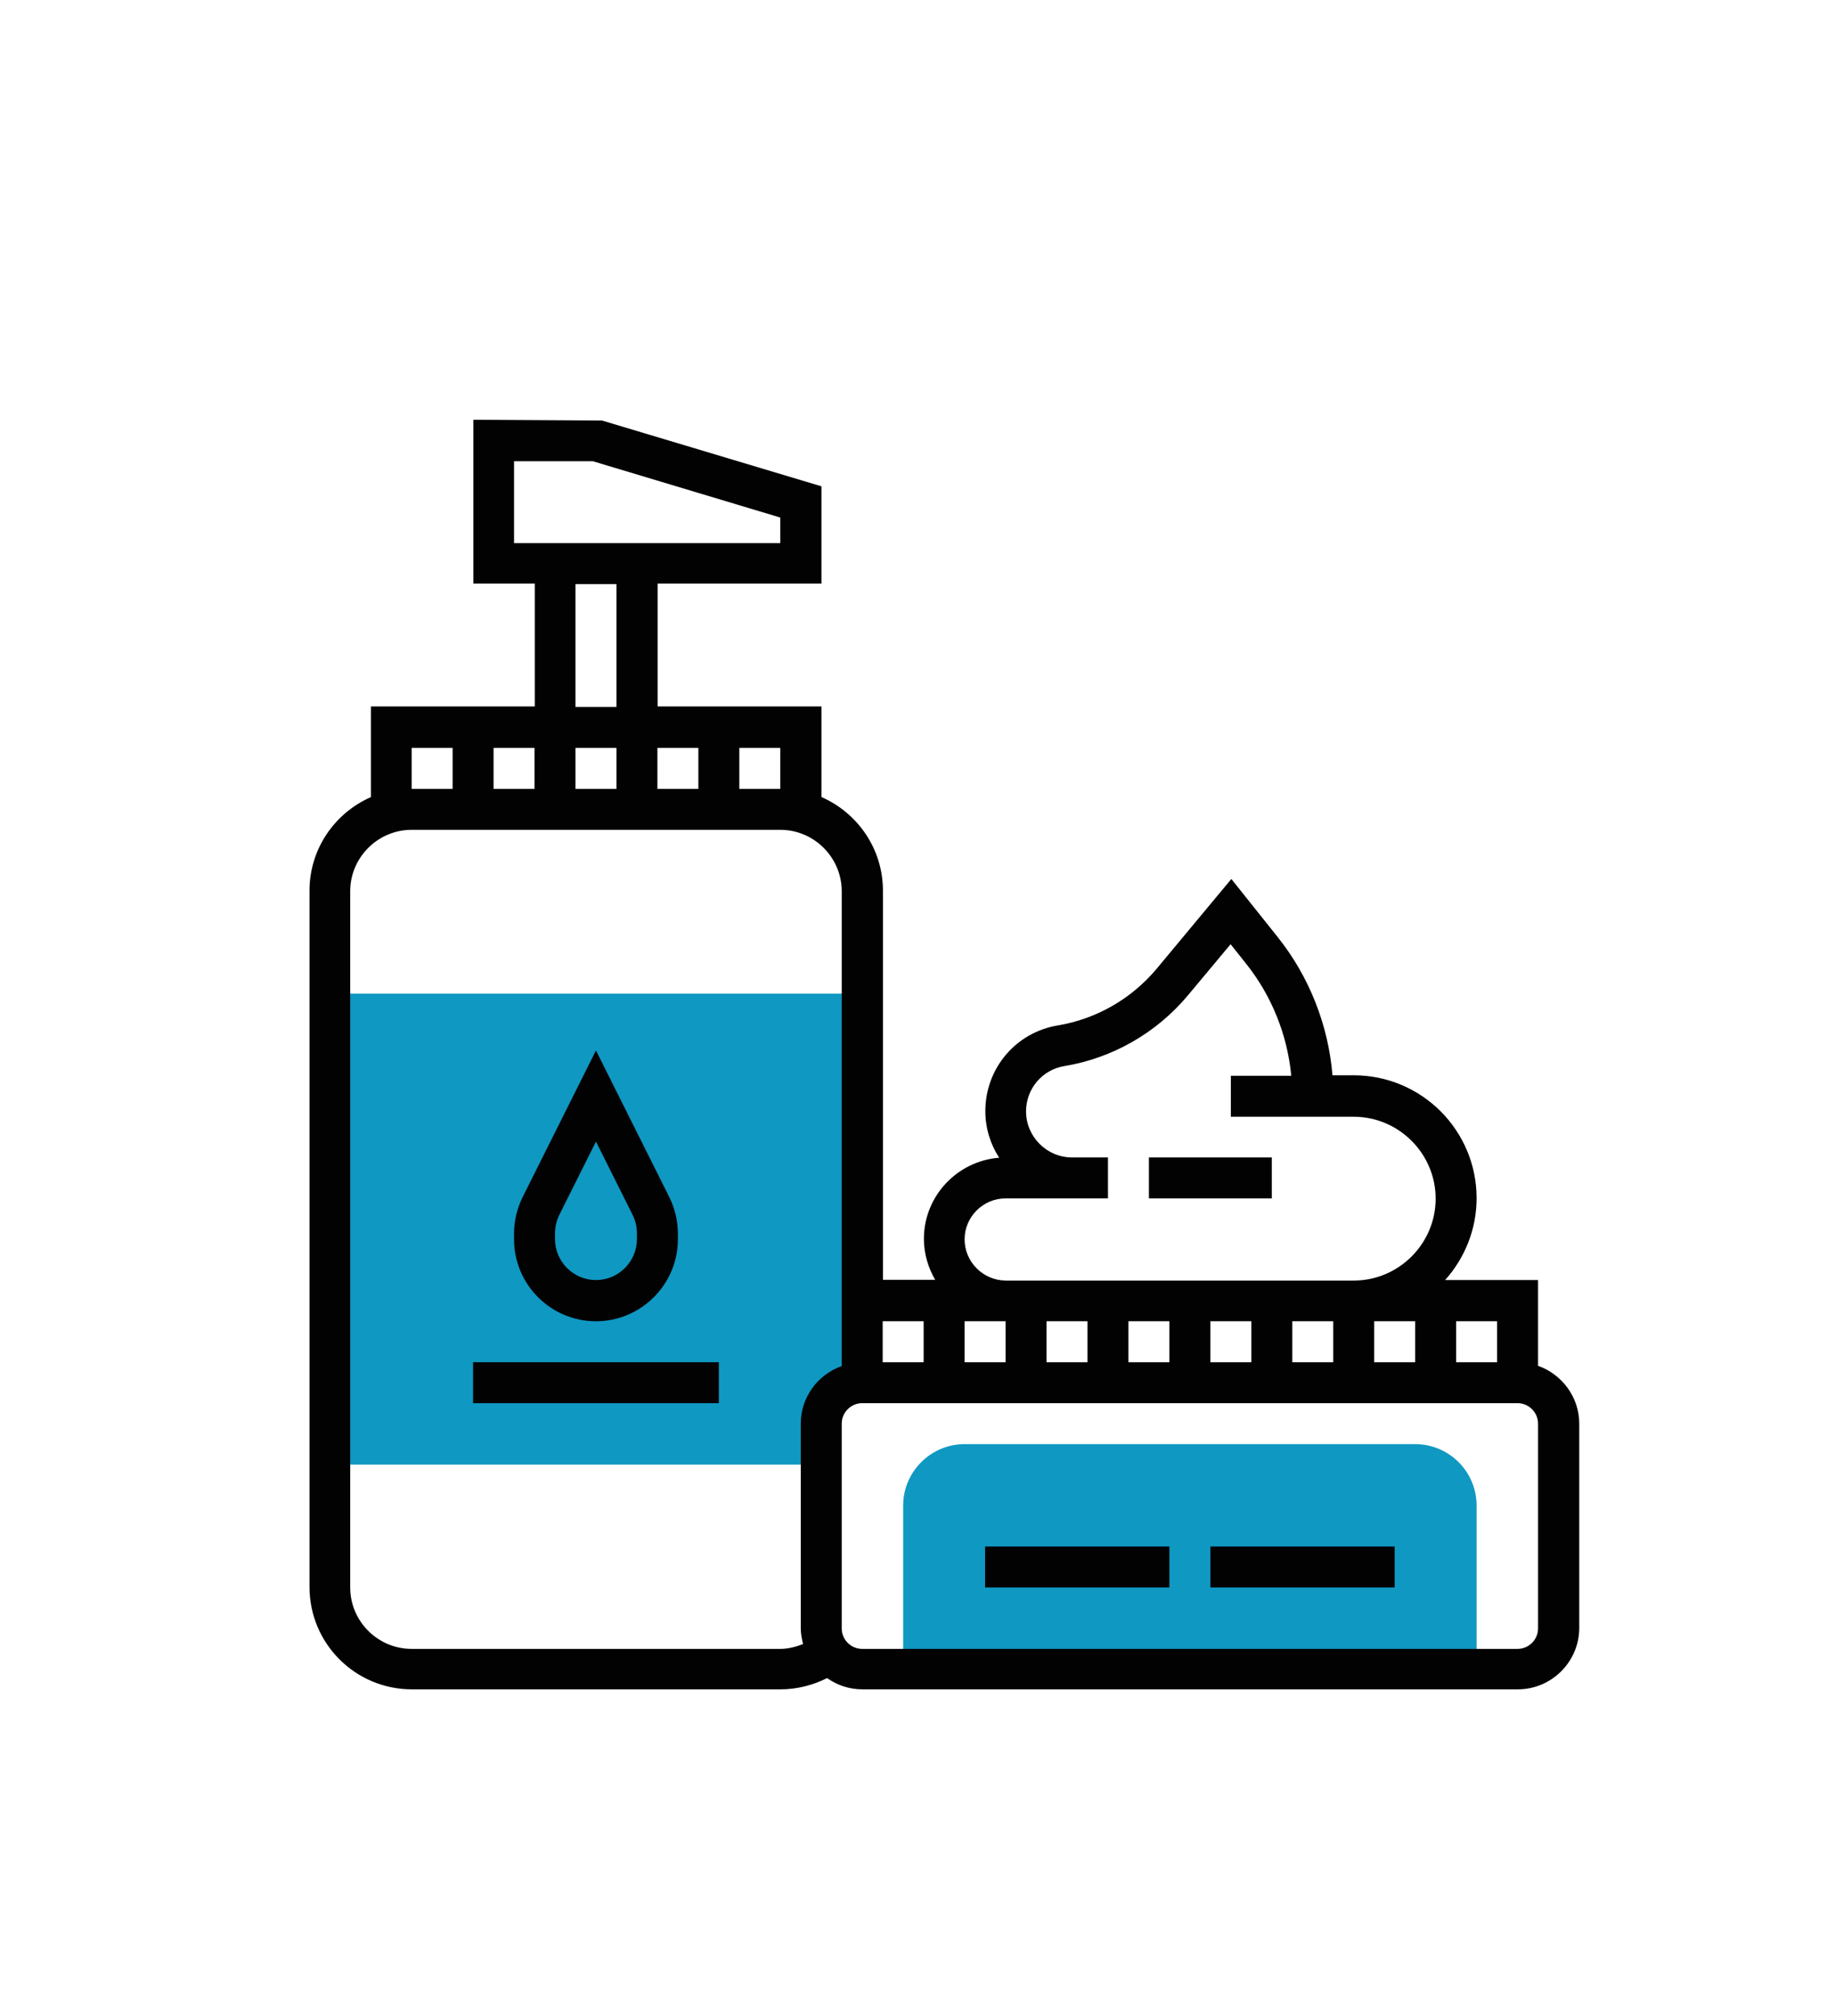
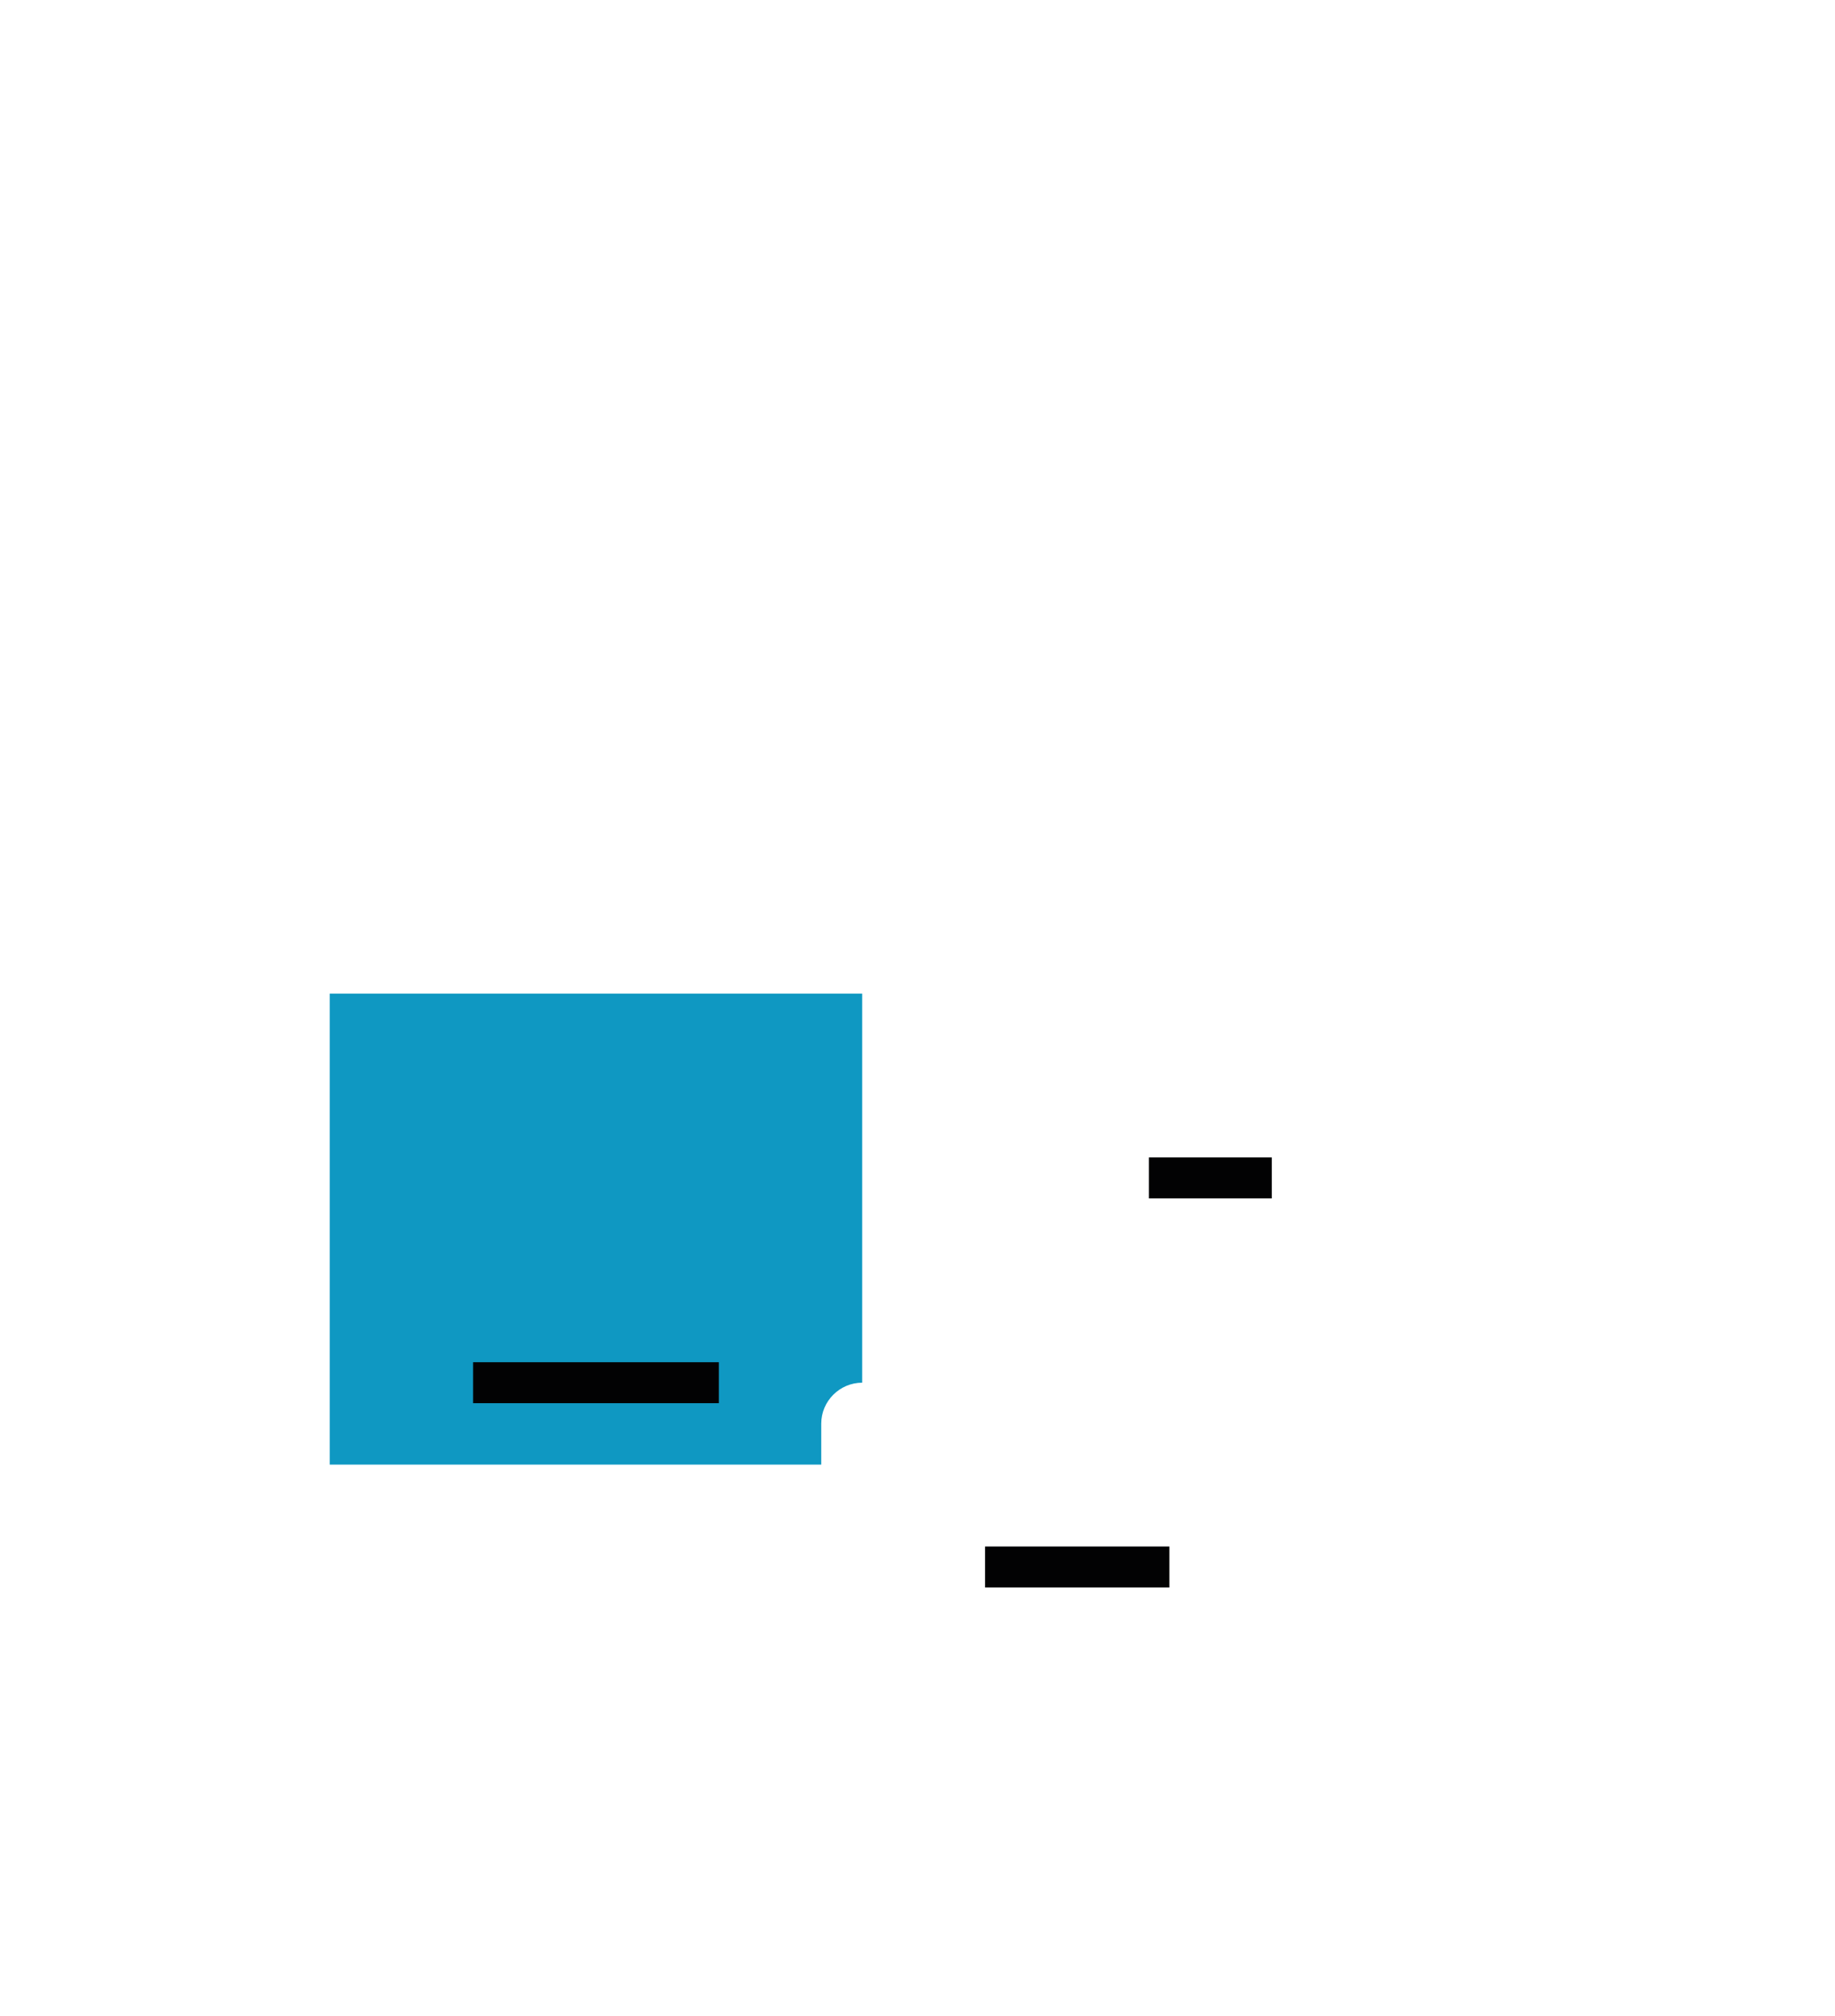
<svg xmlns="http://www.w3.org/2000/svg" id="Calque_1" x="0px" y="0px" viewBox="0 0 716.8 787.5" style="enable-background:new 0 0 716.8 787.5;" xml:space="preserve">
  <style type="text/css"> .st0{fill:#C4C4C4;} .st1{fill:#B2D3EA;} .st2{fill:#3A6DAC;} .st3{fill:#D5ECFB;} .st4{fill:#FFFFFF;} .st5{fill:#5793CE;} .st6{fill:#33A5C0;} .st7{fill:#177EA1;} .st8{fill:#93C020;} .st9{fill:#91C024;} .st10{fill:#0F98C2;} .st11{fill:#92C020;} .st12{fill:#020203;} .st13{fill:#343434;} .st14{fill:none;} .st15{fill:none;stroke:#CCCCCB;stroke-width:4;stroke-miterlimit:10;} .st16{fill:none;stroke:#90BF24;stroke-width:3;stroke-linecap:round;stroke-miterlimit:10;} .st17{fill:none;stroke:#90BF24;stroke-width:3;stroke-linecap:round;stroke-miterlimit:10;stroke-dasharray:0,9.927;} .st18{fill:none;stroke:#90BF24;stroke-width:3;stroke-linecap:round;stroke-miterlimit:10;stroke-dasharray:0,10.005;} .st19{fill:#90BF24;} .st20{opacity:0.7;} .st21{fill:none;stroke:#90BF24;stroke-width:3;stroke-linecap:round;stroke-miterlimit:10;stroke-dasharray:0,10.069;} .st22{fill:none;stroke:#90BF24;stroke-width:3;stroke-linecap:round;stroke-miterlimit:10;stroke-dasharray:0,10.002;} .st23{fill:none;stroke:#90BF24;stroke-width:3;stroke-linecap:round;stroke-miterlimit:10;stroke-dasharray:0,10.287;} .st24{fill:none;stroke:#90BF24;stroke-width:3;stroke-linecap:round;stroke-miterlimit:10;stroke-dasharray:0,10;} .st25{fill:none;stroke:#90BF24;stroke-width:3;stroke-linecap:round;stroke-miterlimit:10;stroke-dasharray:0,9.972;} .st26{fill:#0696C0;} .st27{fill:#90BF24;stroke:#FFFFFF;stroke-width:2;stroke-miterlimit:10;} .st28{fill:#ECEDEF;} .st29{fill:#CCCCCB;} .st30{fill:#FFFFFF;stroke:#FFFFFF;stroke-miterlimit:10;} .st31{fill:#EEEEEE;} .st32{fill:#5B8585;} .st33{fill:#8FBB9A;} .st34{fill:#799C2B;} .st35{opacity:0.1;fill:#010202;} .st36{fill:#09788A;} .st37{fill:#187F9F;} .st38{fill:#D4D4D3;} .st39{fill:#E9E8E9;} .st40{fill:#0D5E71;} .st41{fill:#20B2D4;} .st42{fill:#59BFC9;} .st43{fill:#ED7308;} .st44{fill:url(#SVGID_1_);} .st45{fill:url(#SVGID_2_);} .st46{fill:url(#SVGID_3_);} .st47{fill:url(#SVGID_4_);} .st48{fill:url(#SVGID_5_);} </style>
  <g>
-     <path class="st10" d="M552.8,564.2h-176c-13.2,0-24,10.8-24,24v64h224v-64C576.8,574.9,566,564.2,552.8,564.2z" />
    <path class="st10" d="M320.8,556.2c0-8.8,7.2-16,16-16v-152h-208v184h192V556.2z" />
  </g>
-   <path class="st12" d="M600.8,533.6v-33.5h-36.3c7.6-8.5,12.3-19.7,12.3-32c0-26.5-21.5-48-48-48h-8.3c-1.6-19.6-9.1-38.6-21.4-54 l-18.1-22.7l-29.2,35.1c-9.8,11.7-23.5,19.6-38.5,22.1c-16.5,2.7-28.4,16.8-28.4,33.5c0,6.7,2,13,5.4,18.2 c-16.4,1.3-29.4,15-29.4,31.7c0,5.9,1.7,11.3,4.4,16h-20.4v-152c0-16.4-9.9-30.4-24-36.6v-35.4h-64v-48h64v-38l-85.7-25.7l-50.3-0.3 v64h24v48h-64v35.4c-14.1,6.2-24,20.2-24,36.6v272c0,22.1,17.9,40,40,40h144c6.4,0,12.6-1.6,18.2-4.4c3.9,2.8,8.7,4.4,13.8,4.4h256 c13.2,0,24-10.8,24-24v-80C616.8,545.7,610.1,536.9,600.8,533.6z M584.8,532.2h-16v-16h16V532.2z M392.8,516.2v16h-16v-16H392.8z M408.8,516.2h16v16h-16V516.2z M440.8,516.2h16v16h-16V516.2z M472.8,516.2h16v16h-16V516.2z M504.8,516.2h16v16h-16V516.2z M536.8,516.2h16v16h-16V516.2z M376.8,484.2c0-8.8,7.2-16,16-16h26h6h8v-16h-8h-6c-9.9,0-18-8.1-18-18c0-8.8,6.3-16.3,15-17.7 c18.8-3.1,36-13,48.2-27.6l16.7-20l5.9,7.4c10.1,12.6,16.3,28,17.8,44h-23.6v16h48c17.6,0,32,14.4,32,32s-14.4,32-32,32h-8h-128 C384,500.2,376.8,493,376.8,484.2z M360.8,516.2v16h-16v-16H360.8z M304.8,308.2h-16v-16h16V308.2z M192.8,308.2v-16h16v16H192.8z M224.8,292.2h16v16h-16V292.2z M256.8,292.2h16v16h-16V292.2z M200.8,180.2h30.8l73.2,22v10h-104V180.2z M224.8,228.2h16v48h-16 V228.2z M160.8,292.2h16v16h-16V292.2z M160.8,644.2c-13.2,0-24-10.8-24-24v-272c0-13.2,10.8-24,24-24h144c13.2,0,24,10.8,24,24 v185.5c-9.3,3.3-16,12.1-16,22.5v80c0,2.1,0.4,4.1,0.9,6.1c-2.8,1.1-5.8,1.9-8.9,1.9H160.8z M600.8,636.2c0,4.4-3.6,8-8,8h-256 c-4.4,0-8-3.6-8-8v-80c0-4.4,3.6-8,8-8h256c4.4,0,8,3.6,8,8V636.2z" />
  <rect x="448.8" y="452.2" class="st12" width="48" height="16" />
  <rect x="384.8" y="604.2" class="st12" width="72" height="16" />
-   <rect x="472.8" y="604.2" class="st12" width="72" height="16" />
  <rect x="184.8" y="532.2" class="st12" width="96" height="16" />
-   <path class="st12" d="M232.8,516.2c17.6,0,32-14.4,32-32v-2.3c0-4.9-1.2-9.9-3.4-14.3l-28.6-57.2l-28.6,57.2 c-2.2,4.4-3.4,9.4-3.4,14.3v2.3C200.8,501.8,215.1,516.2,232.8,516.2z M216.8,481.8c0-2.5,0.6-4.9,1.7-7.2l14.3-28.6l14.3,28.6 c1.1,2.2,1.7,4.7,1.7,7.2v2.3c0,8.8-7.2,16-16,16c-8.8,0-16-7.2-16-16V481.8z" />
</svg>